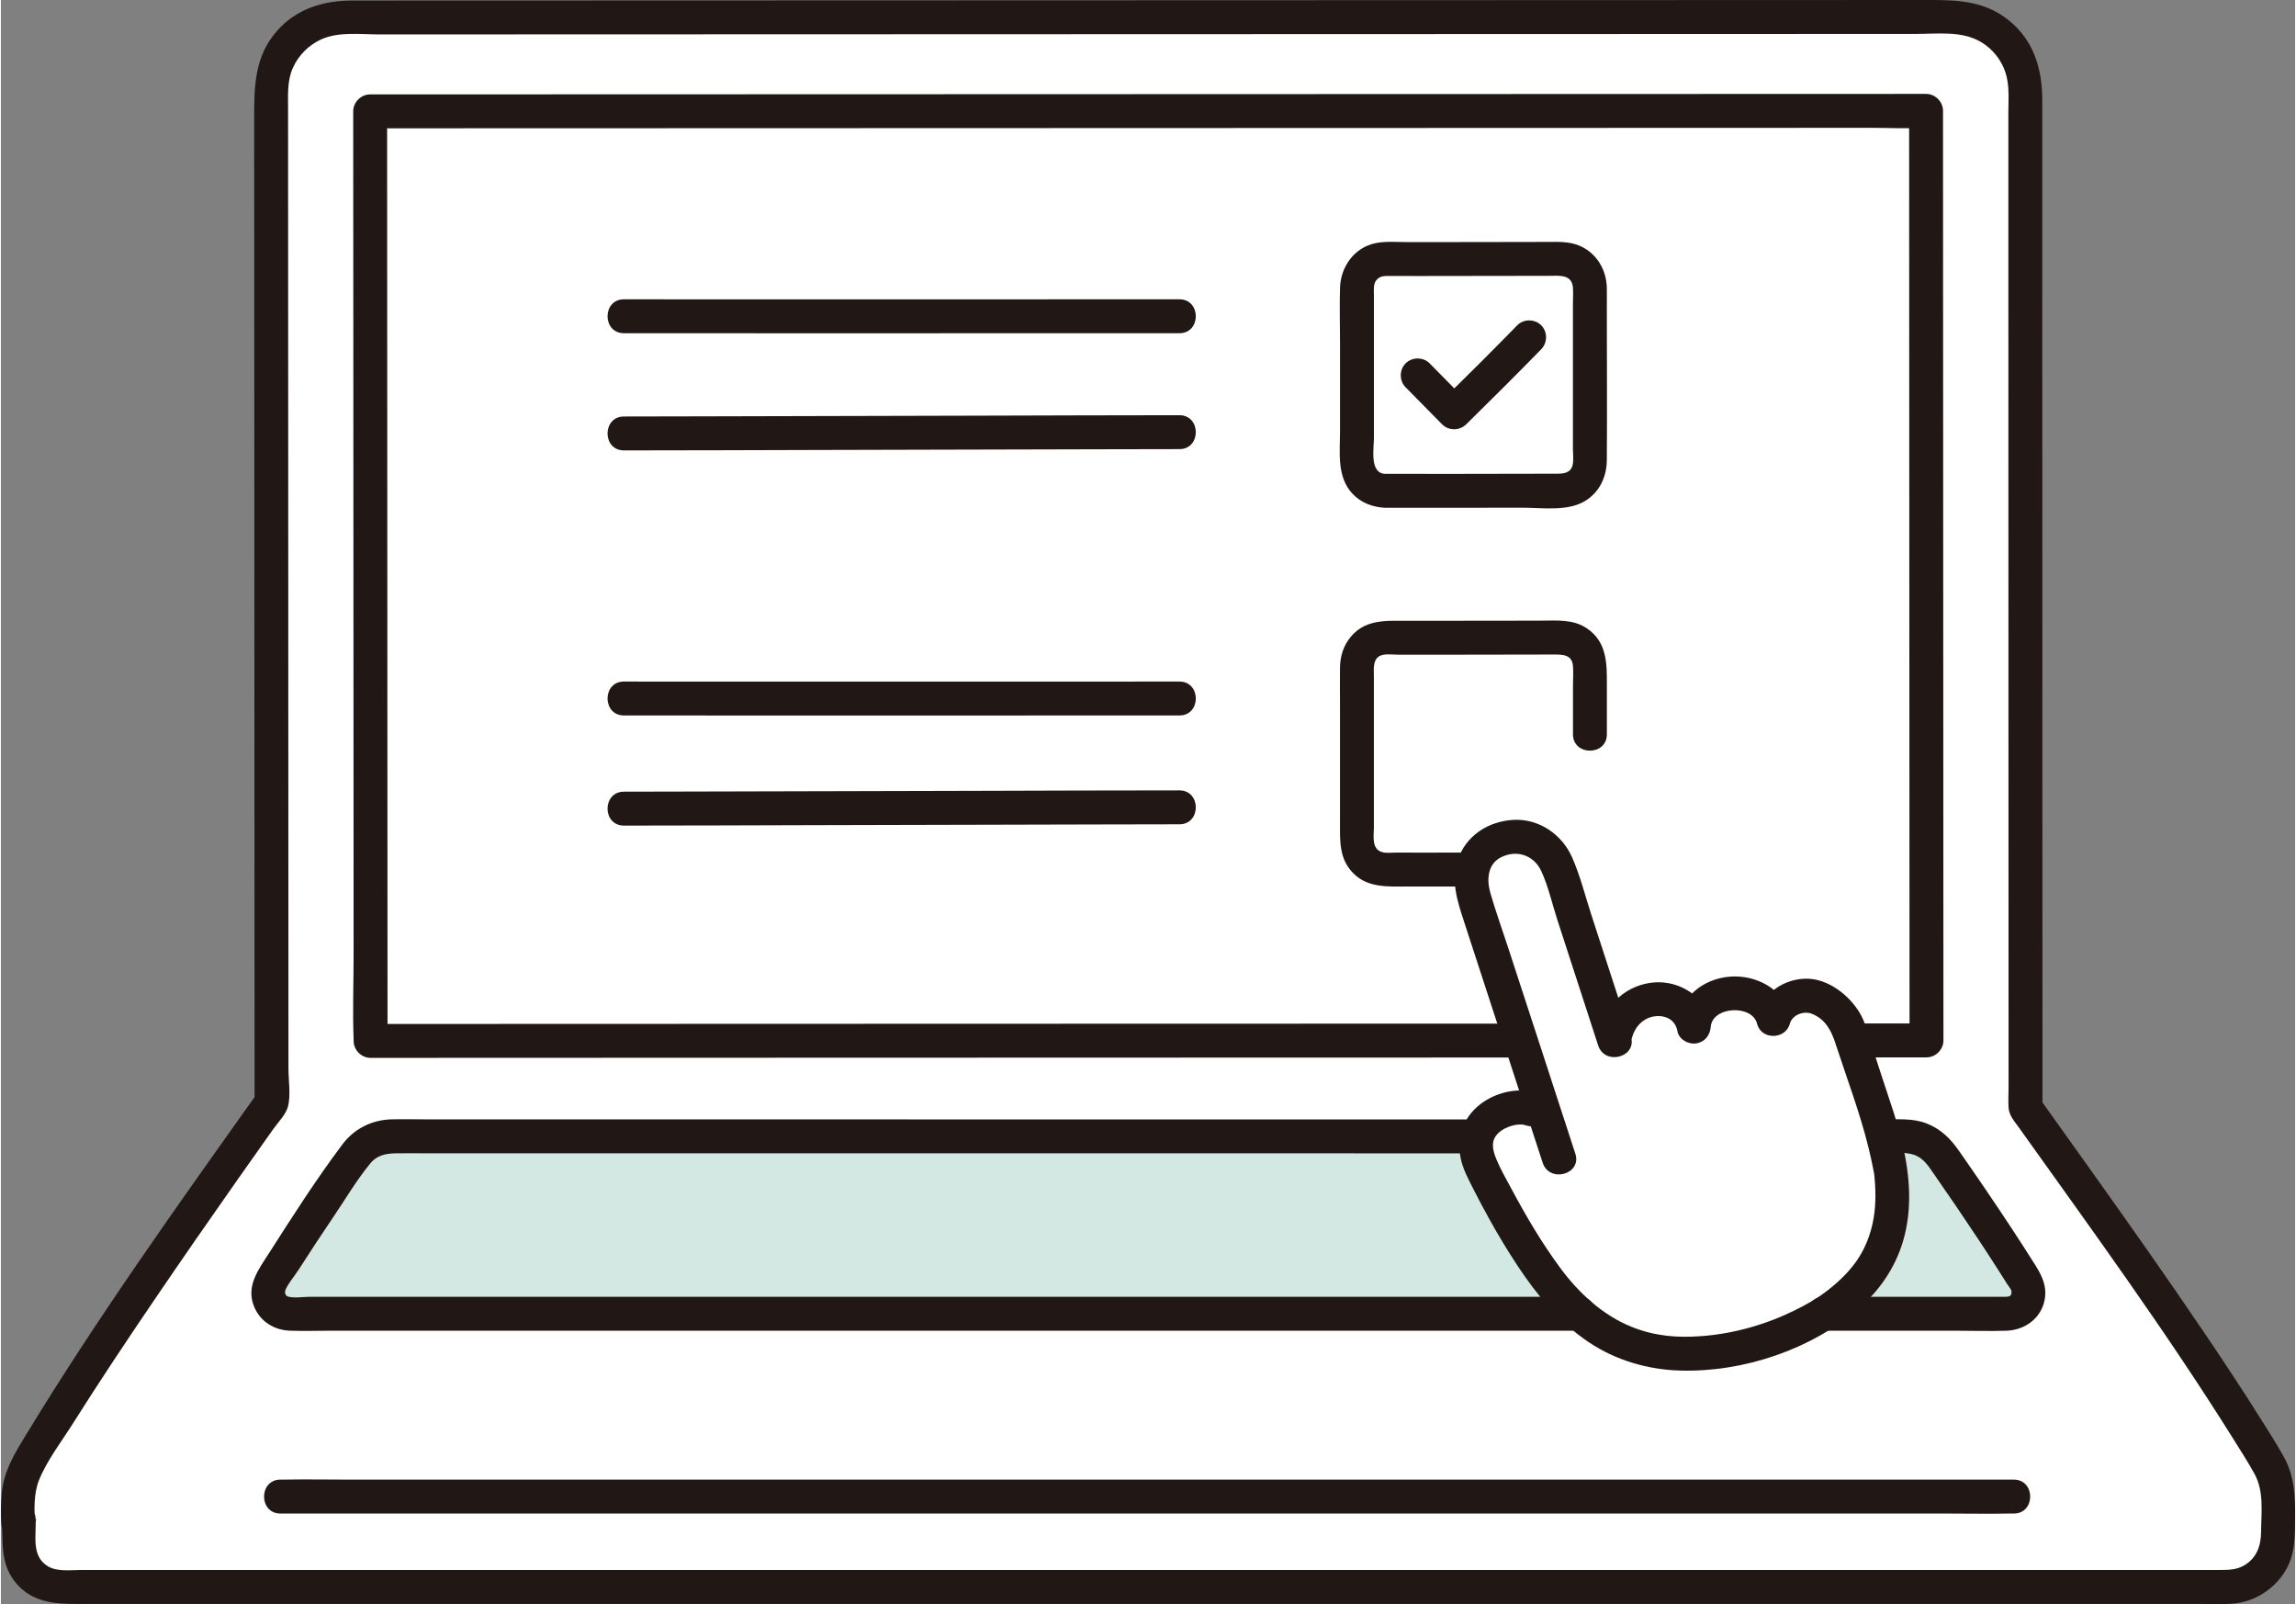
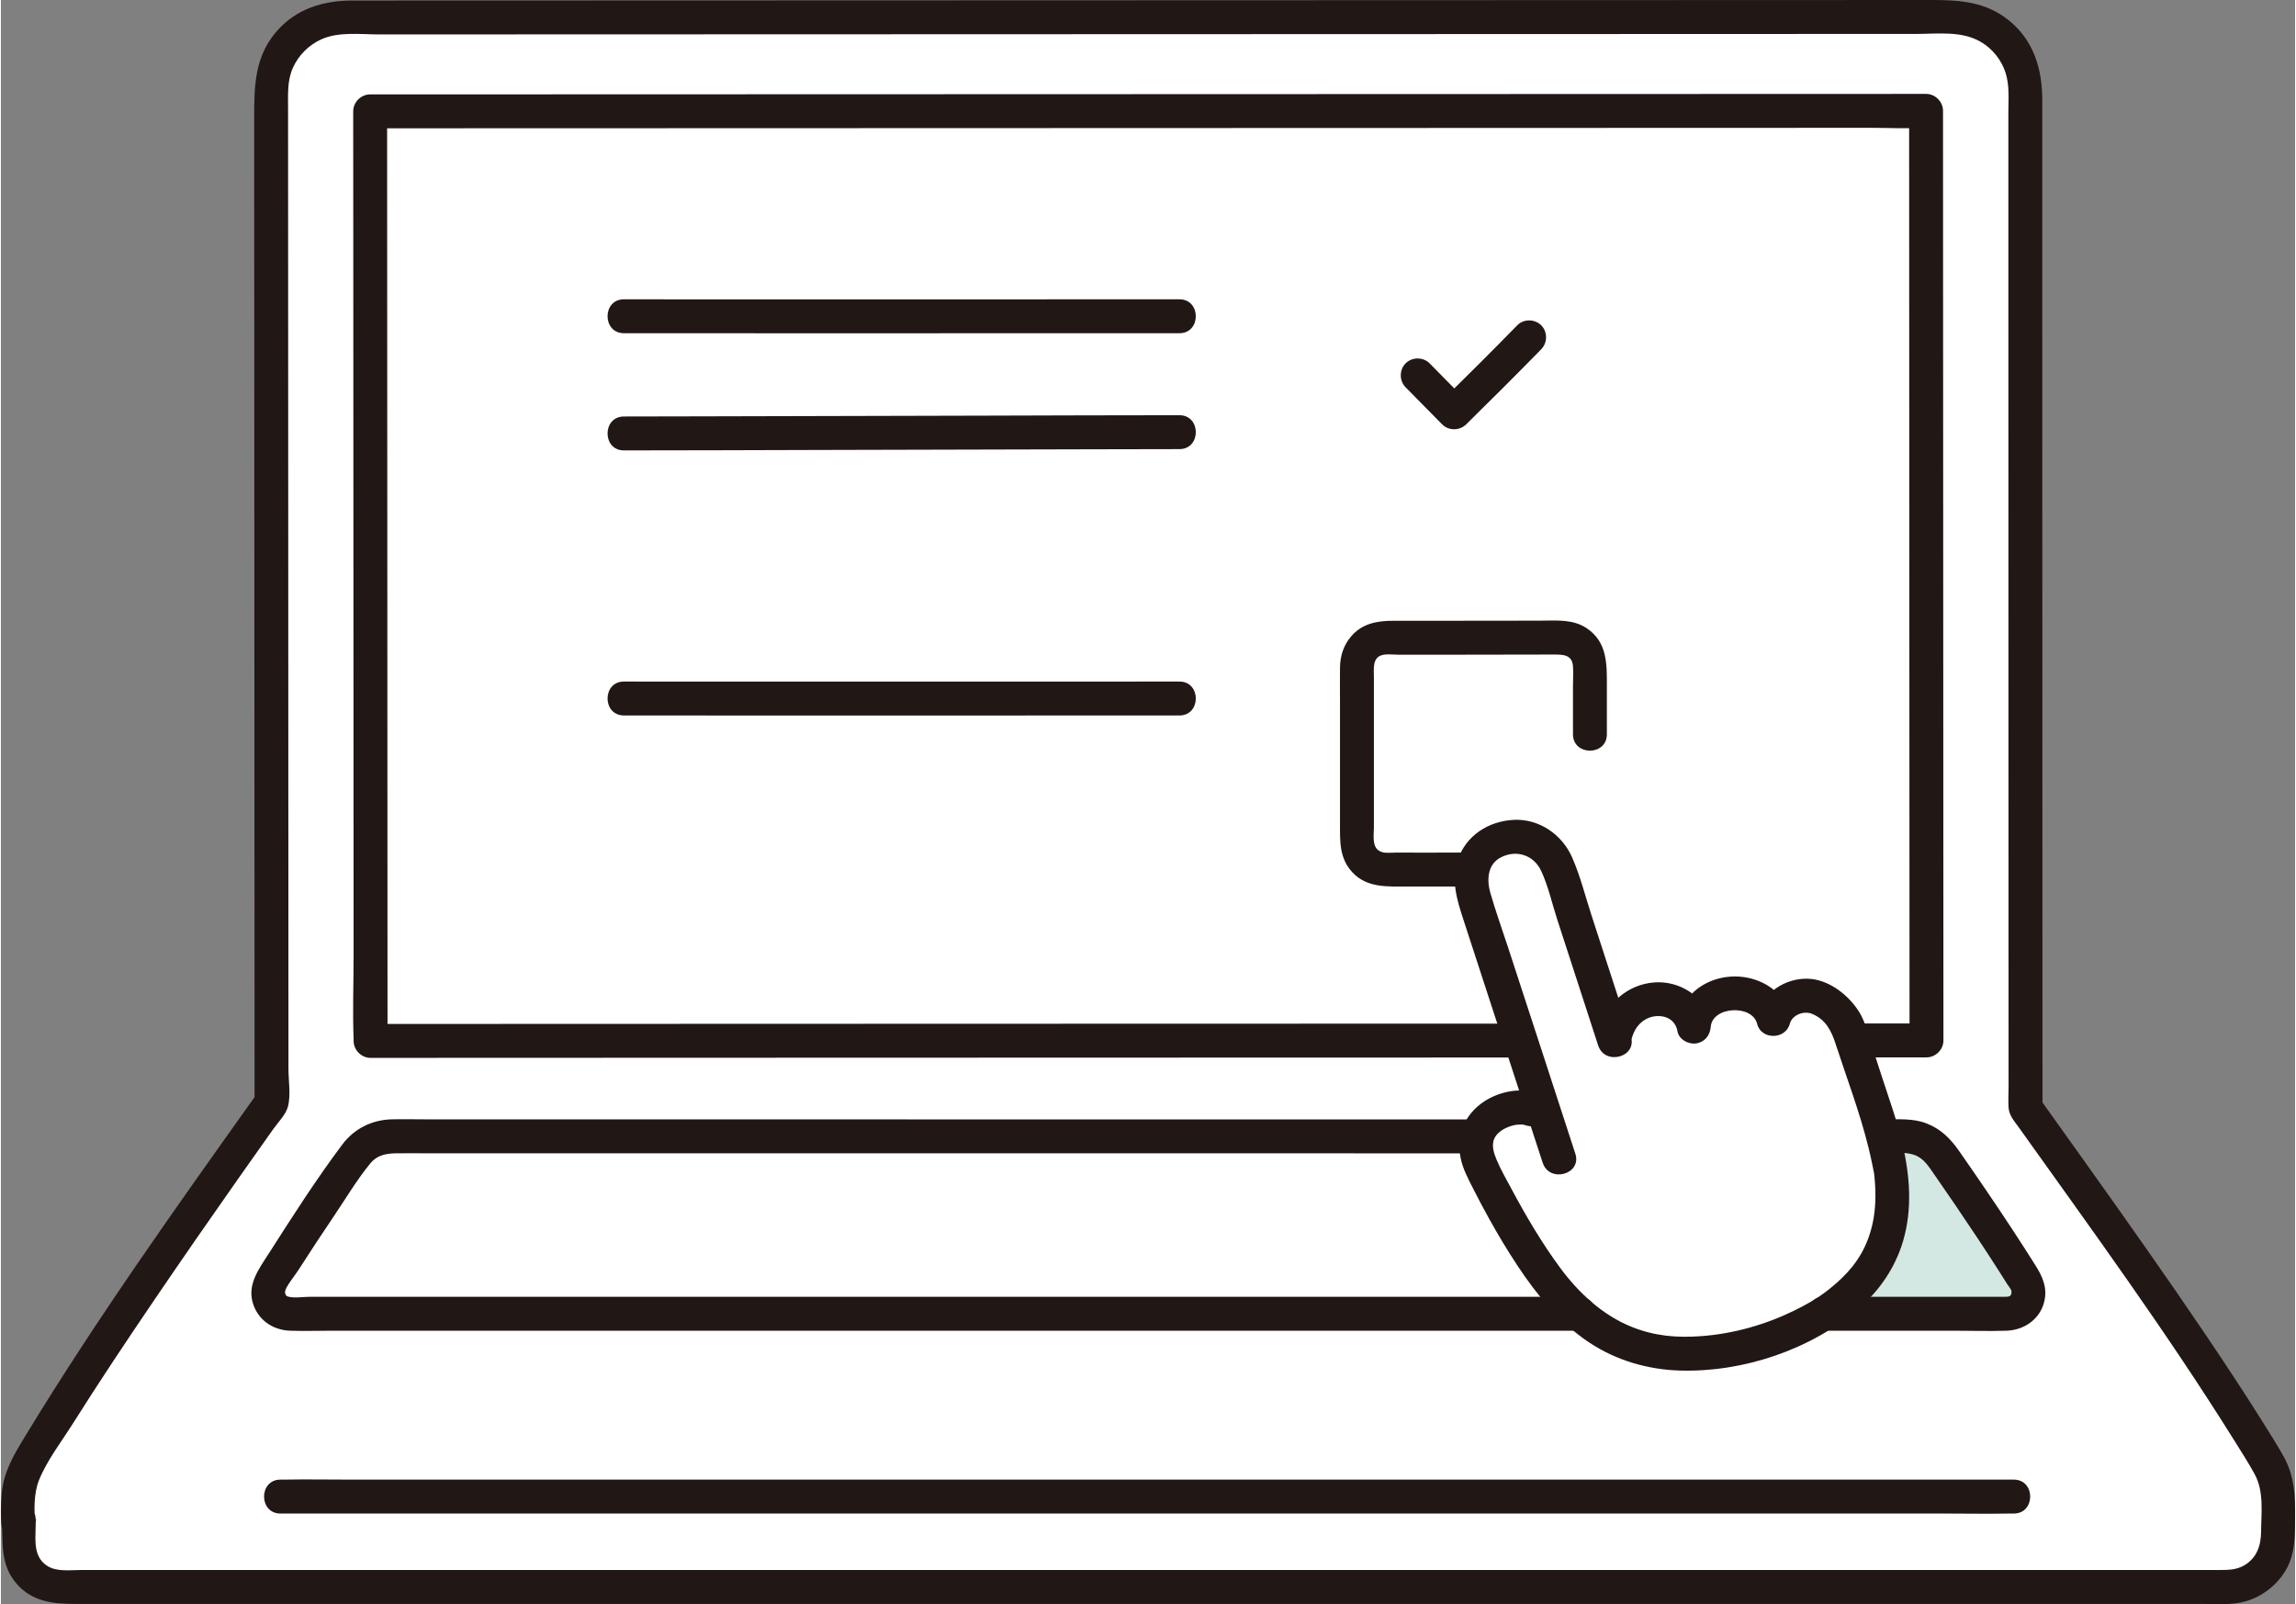
<svg xmlns="http://www.w3.org/2000/svg" fill="#000000" height="227" viewBox="0 0 324.864 227.083" width="325">
  <rect x="0" y="0" width="324.864" height="227.083" fill="#808080" stroke="none" />
  <g>
    <g>
      <path d="M38.306,122.853c-.014-34.678-.032-80.643-.043-109.985-.002-5.743,4.648-10.391,10.391-10.392,44.775-.013,174.516-.058,227.604-.077,5.745-.002,10.401,4.651,10.401,10.395-.003,39.362.016,103.291.032,144.02,8.222,11.554,25.861,35.87,34.487,50.599.859,1.468,1.3,3.126,1.301,4.827,0,1.503-.032,3.323-.032,5.201,0,3.979-3.237,7.208-7.216,7.208-43.176,0-267.034,0-306.699,0-3.323,0-6.018-2.692-6.018-6.015,0-9.281-.034,2.724-.034-6.381,0-1.703.444-3.377,1.305-4.847,8.719-14.89,26.43-39.971,34.536-51.352-.003-8.394-.008-19.977-.013-33.201Z" fill="#ffffff" />
      <path d="M52.292,15.763c.014,35.797.057,131.59.057,131.59,37.213-.014,184.202-.063,220.317-.073-.016-38.713-.043-99.075-.057-131.585,0,0-187.832.061-220.318.069Z" fill="#ffffff" />
-       <path d="M226.398,188.157c-2.545-1.64-5.095-3.993-7.562-7.317-1.785-2.407-5.127-7.358-8.951-15.108-1.169-2.37-1.568-4.829.227-6.768,1.97-2.129,5.067-2.477,6.481-1.965,0,0,.747.27,2.006.726-2.692-8.249-7.128-21.819-9.93-30.44-.962-2.96-.478-7.124,3.615-8.454,3.972-1.291,7.213.861,8.347,4.35,1.792,5.513,5.963,18.348,7.791,23.972.152-.582.259-.996.259-.996.616-2.362,2.792-4.712,6.013-4.707,2.517.003,4.712,1.557,5.026,3.903.099-2.281,2.142-4.416,4.994-4.684s5.757,1.064,6.285,3.624c.472-2.066,1.982-2.78,3.911-3.257,2.535-.627,5.95,2.243,6.719,4.607,1.531,4.711,2.758,8.501,4.486,13.818.815,2.509,1.497,6.281,1.497,6.281,1.564,12.72-5.597,17.353-8.899,19.885-3.787,2.366-9.322,4.883-15.929,5.717-4.713.595-10.535.587-16.385-3.184Z" fill="#ffffff" />
      <g fill="#d3e8e3">
-         <path d="M218.837,180.84c-1.785-2.407-5.127-7.358-8.951-15.108-.814-1.649-1.234-3.338-.822-4.868-54.387,0-122.887-.002-153.735-.005-2.051,0-3.968.996-5.144,2.676-3.921,5.602-8.139,11.795-11.886,17.829-1.249,2.011.215,4.61,2.582,4.61h5.986s176.644,0,176.644,0c-1.576-1.378-3.141-3.067-4.674-5.133Z" />
        <path d="M286.652,181.339c-3.739-6.019-7.945-12.194-11.856-17.78-1.183-1.689-3.095-2.694-5.157-2.694h-3.111c.62,2.308,1.085,4.875,1.085,4.875,1.564,12.72-5.597,17.353-8.899,19.885-.185.116-.394.232-.587.349h25.962c2.379,0,3.819-2.613,2.564-4.634Z" />
      </g>
    </g>
    <g fill="#211715">
      <path d="M266.529,163.264c1.391,0,3.002-.25,4.342.2,1.404.471,2.103,1.652,2.905,2.806,2.078,2.989,4.131,5.995,6.14,9.031.973,1.47,1.936,2.946,2.885,4.431.428.669.853,1.339,1.275,2.012.196.313.563.719.657,1.082-.055-.215-.052.437-.009.162-.094.603-.443.587-1.184.587h-25.41c-3.089,0-3.094,4.8,0,4.8h18.44c2.475,0,4.967.084,7.441,0,2.59-.088,4.903-1.758,5.392-4.391.344-1.851-.346-3.332-1.309-4.864-1.062-1.689-2.143-3.367-3.238-5.035-2.472-3.766-5.014-7.486-7.592-11.18-1.216-1.742-2.58-3.091-4.589-3.874-1.947-.759-4.096-.566-6.145-.566-3.089,0-3.094,4.8,0,4.8h0Z" />
      <path d="M209.049,158.464c-21.87,0-43.741,0-65.611,0-20.108,0-40.215-.001-60.323-.004-7.674,0-15.348-.002-23.021-.004-1.587,0-3.179-.042-4.765-.001-2.796.071-5.303,1.32-6.984,3.562-3.684,4.912-7.033,10.142-10.337,15.314-1.469,2.299-3.296,4.62-2.216,7.48.837,2.217,2.848,3.488,5.174,3.565,1.968.065,3.949,0,5.919,0h55.641c12.803,0,25.606,0,38.41,0h82.574c3.089,0,3.094-4.8,0-4.8H43.749c-.918,0-2.334.231-3.147-.051-.223-.077-.418-.357-.357-.734.109-.676,1.385-2.22,1.906-3.037,1.644-2.573,3.328-5.121,5.037-7.65,1.662-2.46,3.234-5.12,5.121-7.412,1.277-1.551,3.047-1.435,4.863-1.435,1.57,0,3.139,0,4.709.001,3.618,0,7.237.002,10.855.002,18.781.003,37.563.004,56.344.005,21.59,0,43.18,0,64.77.001,5.066,0,10.132,0,15.198,0,3.089,0,3.094-4.8,0-4.8h0Z" />
      <path d="M285.035,209.457H49.576c-3.193,0-6.392-.06-9.584,0-.136.003-.273,0-.409,0-3.089,0-3.094,4.8,0,4.8h215.306c6.717,0,13.435,0,20.152,0,3.193,0,6.392.06,9.584,0,.136-.003.273,0,.409,0,3.089,0,3.094-4.8,0-4.8h0Z" />
      <path d="M40.706,122.853c-.008-21.154-.017-42.308-.025-63.462-.004-10.199-.008-20.397-.012-30.596-.002-4.481-.003-8.963-.005-13.444,0-1.977-.139-3.943.7-5.79.794-1.75,2.237-3.184,3.983-3.982,2.472-1.13,5.576-.704,8.236-.704s5.342-.002,8.013-.002c6.344-.002,12.687-.004,19.031-.006,15.54-.005,31.08-.01,46.621-.015,17.446-.006,34.891-.012,52.337-.018,16.82-.006,33.641-.012,50.461-.017,13.722-.005,27.445-.01,41.167-.014,3.088-.001,6.512-.481,9.26,1.196,1.581.965,2.806,2.506,3.38,4.269.598,1.84.407,3.821.407,5.729,0,8.932,0,17.864.001,26.796.002,20.397.007,40.795.013,61.192.003,9.937.006,19.873.009,29.81.002,4.568.003,9.137.005,13.705,0,2.142.002,4.285.002,6.427,0,.954-.067,1.937.001,2.888.079,1.105.81,1.89,1.427,2.754,10.352,14.509,20.893,28.94,30.351,44.057,1.032,1.649,2.095,3.296,3.037,4.999,1.382,2.5.963,5.439.942,8.193-.015,1.97-.597,3.726-2.389,4.775-1.088.637-2.232.657-3.446.657-3.182,0-6.363,0-9.545,0-9.304,0-18.608,0-27.912,0-12.261,0-24.522,0-36.783,0-14.235,0-28.471,0-42.706,0-15.075,0-30.149,0-45.224,0-14.765,0-29.529,0-44.294,0-13.493,0-26.986,0-40.479,0-11.069,0-22.137,0-33.206,0-7.555,0-15.11,0-22.666,0-1.542,0-3.463.288-4.809-.563-2.374-1.501-1.519-4.456-1.685-6.812-.179-2.549-4.105-3.438-4.714-.638-.123.563-.039,1.101-.104,1.662h4.8c-.206-1.973-.241-4.49.49-6.323,1.123-2.816,3.197-5.491,4.81-8.048,3.728-5.911,7.607-11.726,11.534-17.505,3.887-5.721,7.831-11.402,11.809-17.061,1.674-2.382,3.355-4.76,5.041-7.134.651-.917,1.76-2.042,2.063-3.134.441-1.588.084-3.765.084-5.398-.004-9.48-.008-18.96-.011-28.44-.001-3.089-4.801-3.094-4.8,0,.004,11.067.009,22.134.013,33.201l.328-1.211c-11.301,15.868-22.676,31.792-32.8,48.446-1.566,2.577-3.073,5.029-3.327,8.116-.117,1.424-.183,3.057-.033,4.493.324,3.095,4.446,3.073,4.8,0,.047-.406.207-1.646-.068-.386l-4.714-.638c.242,3.441-.319,6.596,2.202,9.415,2.186,2.444,5.112,2.76,8.164,2.76,3.328,0,6.657,0,9.985,0,9.885,0,19.77,0,29.655,0,13.138,0,26.276,0,39.414,0,15.13,0,30.26,0,45.39,0,15.861,0,31.722,0,47.584,0,15.331,0,30.663,0,45.994,0,13.54,0,27.081,0,40.621,0,10.488,0,20.977,0,31.465,0,3.706,0,7.411,0,11.117,0,2.062,0,4.305.207,6.291-.402,2.248-.69,4.195-2.186,5.436-4.182,1.443-2.32,1.415-4.831,1.437-7.47.027-3.132-.045-5.981-1.61-8.792-1.014-1.822-2.149-3.587-3.258-5.352-2.488-3.963-5.071-7.867-7.69-11.745-5.522-8.177-11.218-16.235-16.947-24.268-2.196-3.079-4.4-6.153-6.593-9.234l.328,1.211c-.007-18.726-.013-37.453-.019-56.179-.006-20.078-.01-40.157-.012-60.235,0-8.739-.001-17.479,0-26.218,0-4.44-1.218-8.525-4.829-11.378C280.95.211,277.306-.001,273.308,0c-13.253.005-26.507.009-39.76.014-16.455.006-32.911.011-49.366.017-17.276.006-34.552.012-51.828.018-15.715.005-31.431.011-47.146.016-11.811.004-23.622.008-35.434.011-4.103.001-7.946,1.155-10.721,4.348-3.116,3.585-3.19,7.698-3.189,12.197.004,9.43.007,18.859.011,28.289.008,21.145.016,42.289.025,63.434.002,4.837.004,9.674.006,14.51.001,3.089,4.801,3.094,4.8,0Z" />
      <path d="M215.199,144.904c-24.423.004-48.845.011-73.268.019-21.901.007-43.801.014-65.702.022-7.96.003-15.92.006-23.881.009l2.4,2.4c-.001-3.251-.003-6.501-.004-9.752-.004-8.261-.007-16.522-.011-24.783-.005-10.887-.009-21.774-.014-32.661-.005-11.286-.01-22.571-.016-33.857-.004-9.273-.009-18.545-.014-27.818,0-.906,0-1.813-.001-2.719l-2.4,2.4c4.545-.001,9.089-.003,13.634-.004,6.866-.002,13.732-.004,20.599-.006,8.55-.003,17.099-.005,25.649-.008,9.595-.003,19.189-.006,28.784-.009,10.002-.003,20.003-.006,30.005-.01,9.771-.003,19.541-.006,29.312-.009,8.901-.003,17.802-.006,26.703-.009,7.394-.002,14.787-.005,22.181-.007,5.248-.002,10.496-.003,15.743-.005,2.45,0,4.945.136,7.392-.002.106-.006.213,0,.319,0l-2.4-2.4c.005,15.992.012,31.983.019,47.975.008,18.464.017,36.928.027,55.392.005,9.408.01,18.816.014,28.223l2.4-2.4h-10.51c-3.089,0-3.094,4.8,0,4.8h10.51c1.297,0,2.401-1.1,2.4-2.4-.009-17.471-.018-34.941-.026-52.412-.009-18.052-.017-36.104-.025-54.156-.003-8.341-.007-16.682-.009-25.022,0-1.297-1.099-2.4-2.4-2.4-1.683,0-3.366.001-5.049.002-4.624.001-9.247.003-13.871.004-6.926.002-13.852.004-20.778.007-8.59.003-17.18.005-25.771.008-9.616.003-19.232.006-28.849.009-10.004.003-20.008.006-30.012.01-9.754.003-19.507.006-29.261.009-8.865.003-17.73.006-26.596.008-7.338.002-14.677.005-22.015.007-5.174.002-10.347.003-15.521.005-.866,0-1.732,0-2.598,0-1.297,0-2.401,1.099-2.4,2.4.005,8.866.009,17.731.014,26.597.005,11.166.01,22.333.015,33.499.005,11.057.01,22.114.015,33.171.004,8.721.008,17.443.011,26.164.002,3.986-.154,8.008.005,11.992.002.056,0,.112,0,.168,0,1.297,1.099,2.401,2.4,2.4,16.808-.006,33.617-.013,50.425-.019,24.049-.008,48.099-.016,72.148-.022,13.426-.004,26.851-.007,40.277-.009,3.089,0,3.094-4.801,0-4.8h0Z" />
-       <path d="M88.223,47.17c9.296.013,18.592.011,27.888.01,11.591,0,23.183-.005,34.774-.007,5.333-.001,10.666-.003,15.998-.003,3.089,0,3.094-4.8,0-4.8-10.25,0-20.501.004-30.751.006-11.328.003-22.655.006-33.983.003-4.642-.001-9.284-.003-13.926-.009-3.089-.004-3.093,4.796,0,4.8h0Z" />
+       <path d="M88.223,47.17c9.296.013,18.592.011,27.888.01,11.591,0,23.183-.005,34.774-.007,5.333-.001,10.666-.003,15.998-.003,3.089,0,3.094-4.8,0-4.8-10.25,0-20.501.004-30.751.006-11.328.003-22.655.006-33.983.003-4.642-.001-9.284-.003-13.926-.009-3.089-.004-3.093,4.796,0,4.8h0" />
      <path d="M88.223,63.76c9.135,0,18.27-.039,27.405-.062,13.266-.033,26.531-.067,39.797-.098,3.819-.009,7.639-.022,11.458-.022,3.089,0,3.094-4.8,0-4.8-9.227,0-18.455.039-27.682.062-13.24.033-26.479.067-39.719.098-3.753.009-7.506.022-11.259.022-3.089,0-3.094,4.8,0,4.8h0Z" />
      <path d="M198.916,54.829c1.736,1.738,3.436,3.51,5.171,5.249.922.924,2.468.909,3.394,0,3.577-3.511,7.128-7.05,10.631-10.635.906-.927.924-2.47,0-3.394-.911-.911-2.485-.93-3.394,0-3.503,3.585-7.054,7.124-10.631,10.635h3.394c-1.735-1.739-3.435-3.511-5.171-5.249-.916-.917-2.478-.916-3.394,0s-.919,2.474,0,3.394h0Z" />
-       <path d="M196.009,71.88c6.455.018,12.911.001,19.366-.011,2.912-.006,6.646.613,9.181-1.096,1.928-1.299,2.831-3.396,2.848-5.668.05-7.058,0-14.117,0-21.175,0-1.034.014-2.069,0-3.104-.036-2.607-1.407-4.973-3.843-6.031-1.483-.644-3.057-.551-4.639-.548-1.56.003-3.12.006-4.681.009-3.448.006-6.897.012-10.345.015-1.572.001-3.144.001-4.716,0-1.47-.001-3.021-.144-4.471.136-3.027.586-4.994,3.329-5.085,6.311-.081,2.643,0,5.302,0,7.946v12.313c0,3.029-.495,6.499,1.757,8.909,1.212,1.297,2.885,1.916,4.628,1.995,3.088.14,3.081-4.66,0-4.8-2.236-.102-1.585-3.575-1.585-5.064v-11.057c0-3.062,0-6.124,0-9.186,0-.699-.118-1.525.334-2.103.55-.703,1.364-.604,2.162-.603,1.456.003,2.912.004,4.368.004,5.934,0,11.868-.014,17.802-.025,1.518-.003,3.379-.278,3.514,1.679.054.783,0,1.589,0,2.372,0,6.833,0,13.666,0,20.5,0,.699.116,1.555-.042,2.232-.254,1.085-1.21,1.229-2.163,1.23-1.489.003-2.978.006-4.467.008-6.641.013-13.281.031-19.922.012-3.089-.009-3.093,4.791,0,4.8Z" />
      <path d="M208.409,120.694c-2.527.005-5.055.009-7.582.005-1.078-.001-2.155-.004-3.233-.008-.828-.003-1.875.205-2.569-.34-.879-.69-.606-2.208-.606-3.199v-21.287c0-1.161-.256-2.806,1.237-3.152.668-.155,1.505-.036,2.202-.035,1.023.002,2.046.002,3.069.003,2.091,0,4.181-.001,6.272-.004,4.182-.005,8.363-.014,12.545-.021,1.362-.002,2.729-.037,2.865,1.631.074.912,0,1.862,0,2.776v6.881c0,3.089,4.8,3.094,4.8,0v-6.767c0-3.119.104-6.263-2.856-8.245-1.95-1.306-4.253-1.078-6.486-1.074-2.373.004-4.746.009-7.119.013-4.574.007-9.148.015-13.721.006-2.313-.005-4.473.359-6.051,2.231-1.056,1.252-1.534,2.749-1.557,4.373-.024,1.738,0,3.477,0,5.215v16.776c0,2.532-.138,4.993,1.761,7.022,2.094,2.238,5.014,1.996,7.815,2.003,3.071.008,6.143.004,9.214-.002,3.088-.006,3.094-4.806,0-4.8h0Z" />
      <path d="M88.223,101.281c9.296.013,18.592.011,27.888.01,11.591,0,23.183-.005,34.774-.007,5.333-.001,10.666-.003,15.998-.003,3.089,0,3.094-4.8,0-4.8-10.25,0-20.501.004-30.751.006-11.328.003-22.655.006-33.983.003-4.642-.001-9.284-.003-13.926-.009-3.089-.004-3.093,4.796,0,4.8h0Z" />
-       <path d="M88.223,116.871c8.878,0,17.756-.039,26.634-.062,13.368-.033,26.735-.068,40.103-.098,3.974-.009,7.949-.022,11.923-.023,3.089,0,3.094-4.8,0-4.8-9.422,0-18.844.038-28.266.062-13.216.032-26.431.067-39.647.098-3.582.009-7.165.022-10.747.023-3.089,0-3.094,4.8,0,4.8h0Z" />
      <path d="M222.942,163.312c-3.153-9.724-6.344-19.436-9.512-29.155-.841-2.581-1.774-5.152-2.522-7.761-.515-1.797-.438-4.04,1.497-5.029,2.213-1.13,4.663-.317,5.707,1.93.998,2.147,1.54,4.626,2.271,6.876,1.93,5.938,3.86,11.876,5.79,17.814.951,2.925,5.587,1.674,4.629-1.276-1.861-5.728-3.723-11.455-5.584-17.183-.882-2.712-1.59-5.59-2.75-8.199-1.423-3.2-4.651-5.432-8.207-5.269-3.627.166-6.847,2.233-7.993,5.747-.95,2.915-.04,5.721.864,8.499,2.038,6.262,4.082,12.522,6.126,18.782,1.687,5.166,3.38,10.33,5.057,15.5.949,2.926,5.585,1.674,4.629-1.276h0Z" />
      <path d="M230.995,146.793c.436-1.513,1.628-2.74,3.24-2.93,1.57-.185,2.898.564,3.17,2.126.202,1.16,1.557,1.881,2.633,1.719,1.237-.186,1.981-1.135,2.081-2.357.239-2.912,5.875-3.188,6.565-.422.576,2.311,4.023,2.26,4.629,0,.347-1.297,2.008-1.849,3.083-1.432,1.981.768,2.807,2.44,3.382,4.21,1.59,4.894,3.461,9.785,4.688,14.783.229.934.435,1.874.624,2.817.052.26.106.519.153.78.014.081.033.162.046.244-.069-.45.017.278.035.473.187,2.135.175,4.315-.292,6.415-.702,3.155-2.127,5.557-4.326,7.686-.437.423-.893.827-1.36,1.216-.215.179-.435.353-.654.528-.341.273.009-.005.067-.05-.133.103-.268.204-.402.306-1.371,1.04-2.874,1.867-4.419,2.624-4.071,1.995-8.573,3.27-13.097,3.612-3.508.265-6.612.011-9.887-1.294-4.124-1.643-7.543-4.827-10.149-8.359s-4.847-7.329-6.91-11.193c-.724-1.356-1.525-2.728-2.115-4.149-.371-.893-.74-2.032-.314-2.966.401-.879,1.383-1.454,2.262-1.745.438-.145.807-.218,1.186-.239.224-.012.452-.012.676.009.184.014.171.012-.039-.006.138.028.273.066.405.113,2.95.94,4.213-3.692,1.276-4.629-2.345-.748-5.207-.078-7.215,1.253-2.761,1.83-3.96,4.761-3.315,7.994.305,1.53,1.07,2.946,1.769,4.326.741,1.462,1.509,2.911,2.306,4.343,1.232,2.212,2.533,4.388,3.93,6.5,2.771,4.192,5.95,8.109,10.168,10.924,3.813,2.545,8.295,3.857,12.861,3.994,8.963.269,18.572-2.952,25.376-8.819,2.929-2.526,5.143-5.788,6.241-9.511,1.336-4.535.965-9.241-.091-13.778-.746-3.207-1.88-6.317-2.896-9.446-.503-1.549-1.005-3.099-1.508-4.648-.483-1.487-.846-3.11-1.66-4.458-1.501-2.487-4.407-4.761-7.414-4.81-3.194-.052-6.268,2.002-7.098,5.104h4.629c-.92-3.689-4.809-5.661-8.421-5.398-3.975.289-7.24,3.035-7.572,7.096l4.714-.638c-.64-3.669-4.368-5.919-7.93-5.636-3.716.296-6.712,2.883-7.737,6.44-.857,2.974,3.773,4.243,4.629,1.276h0Z" />
    </g>
  </g>
</svg>